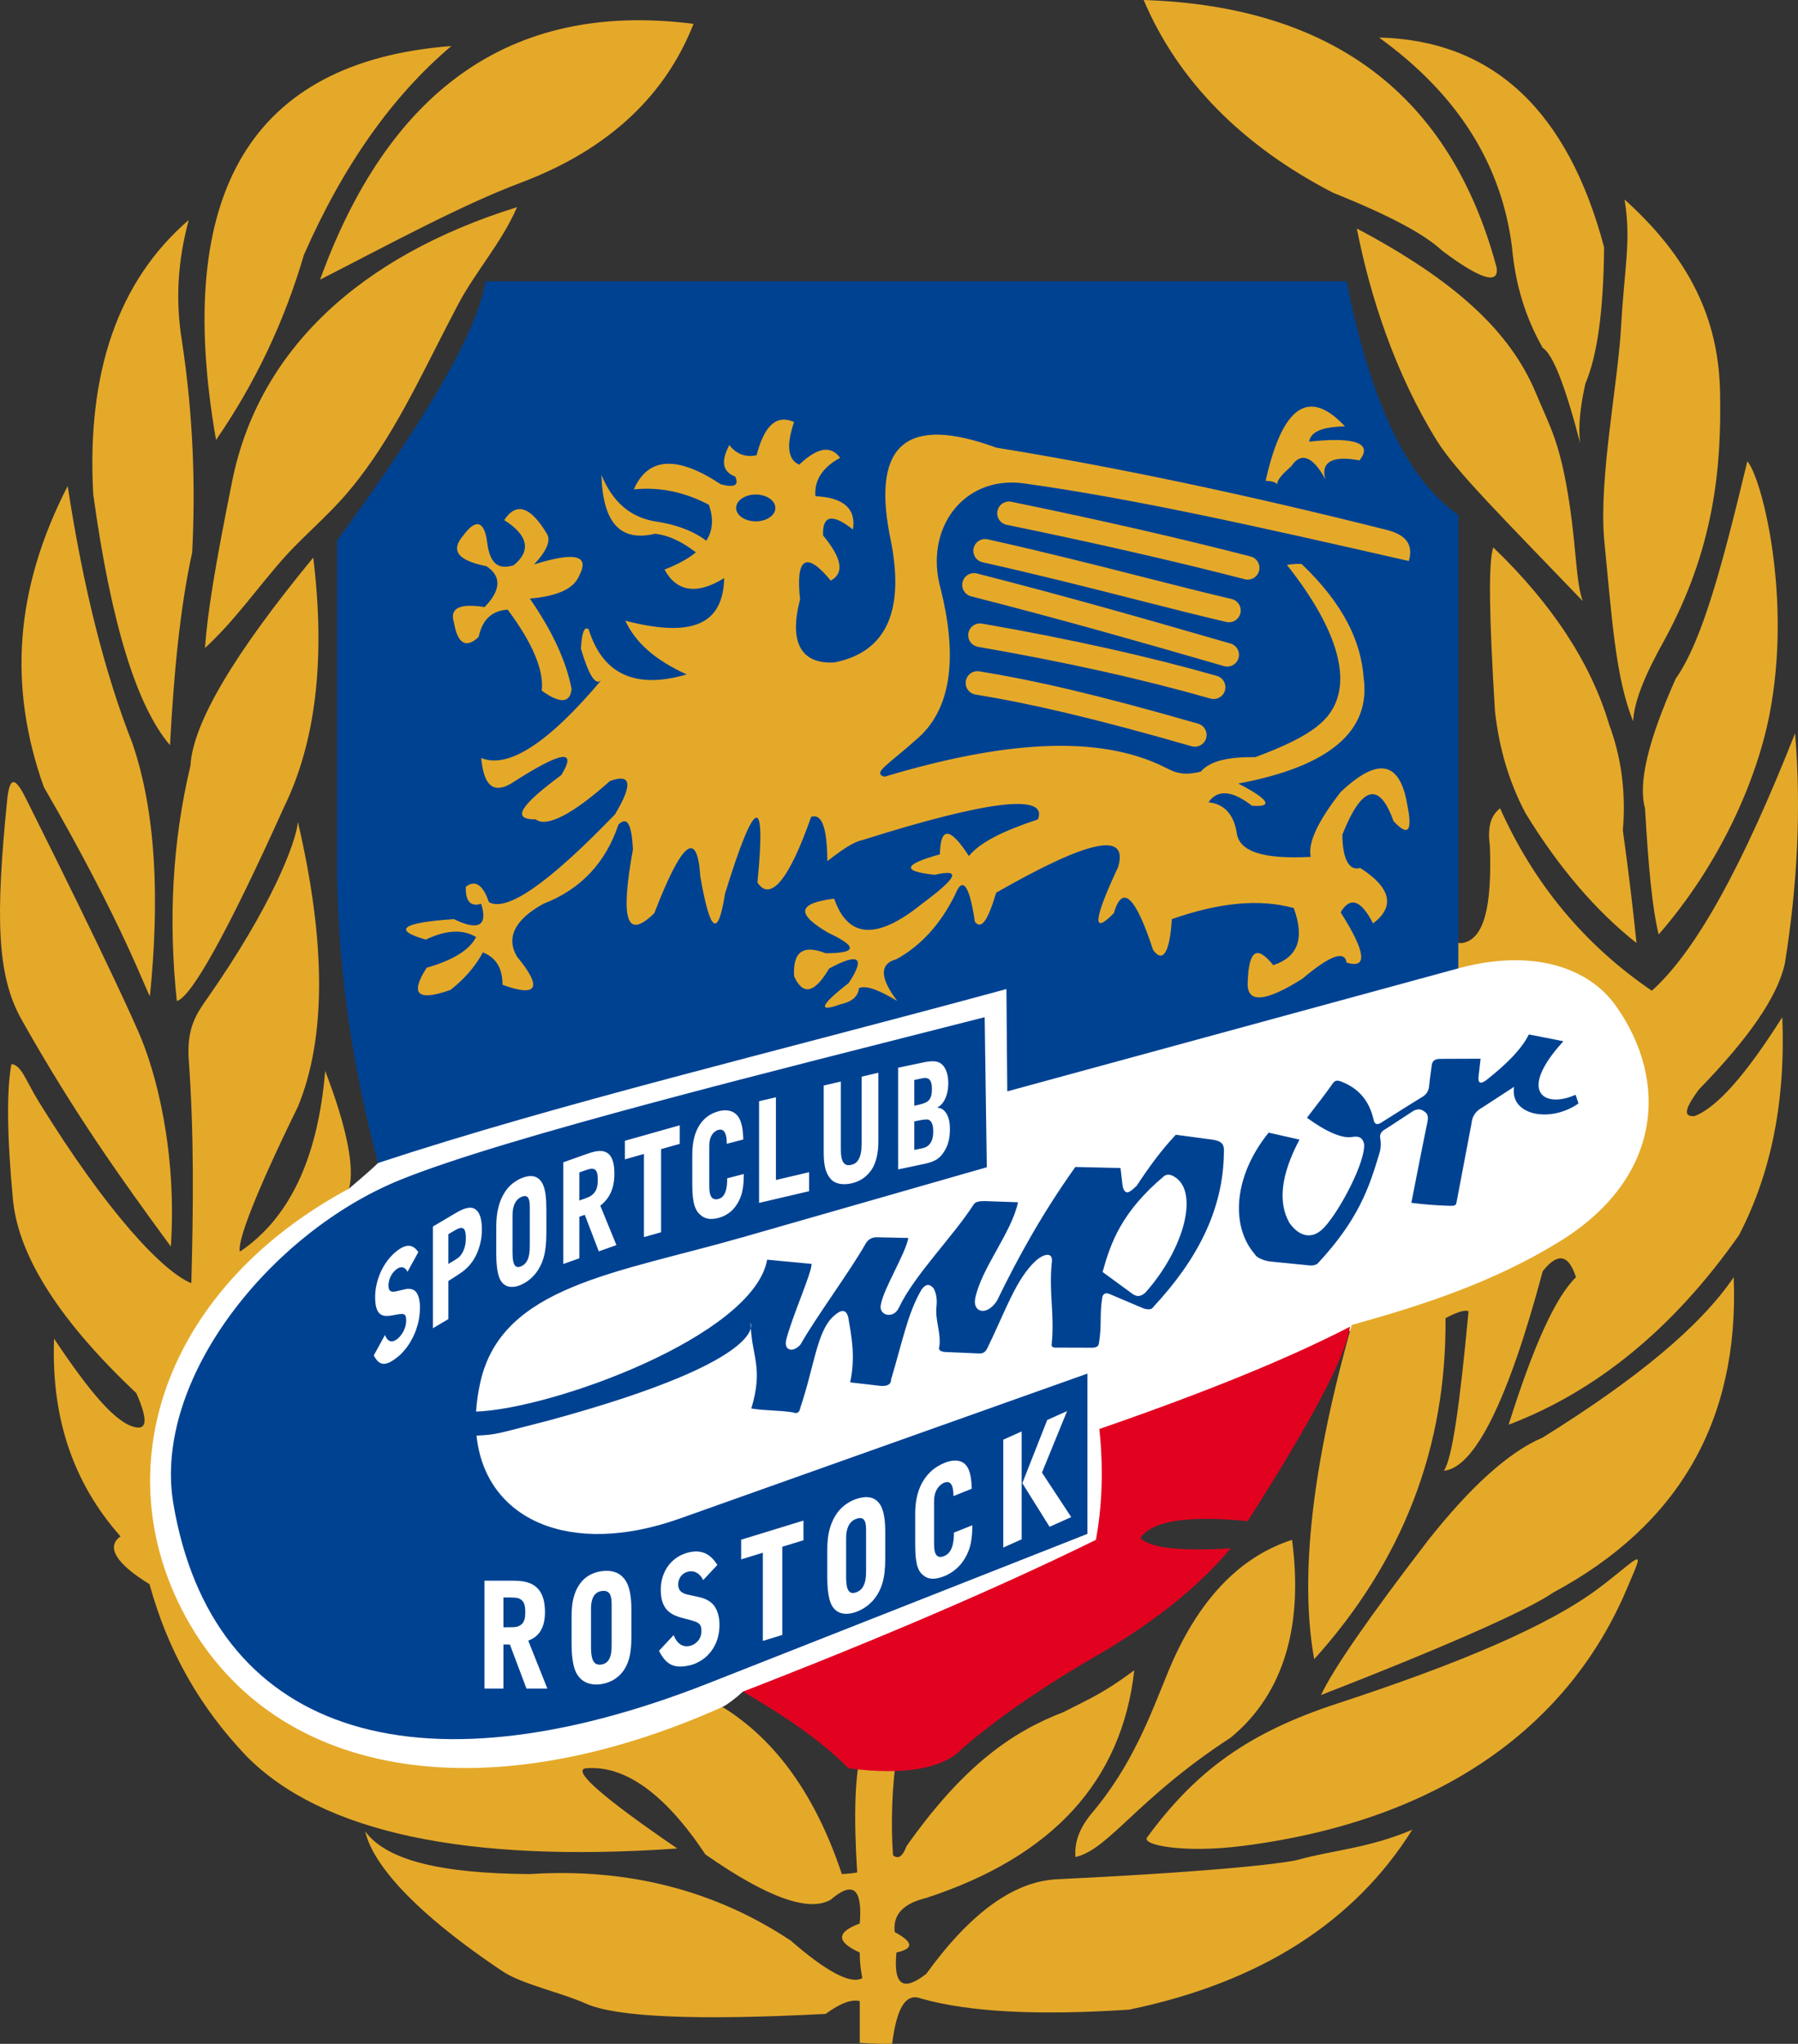
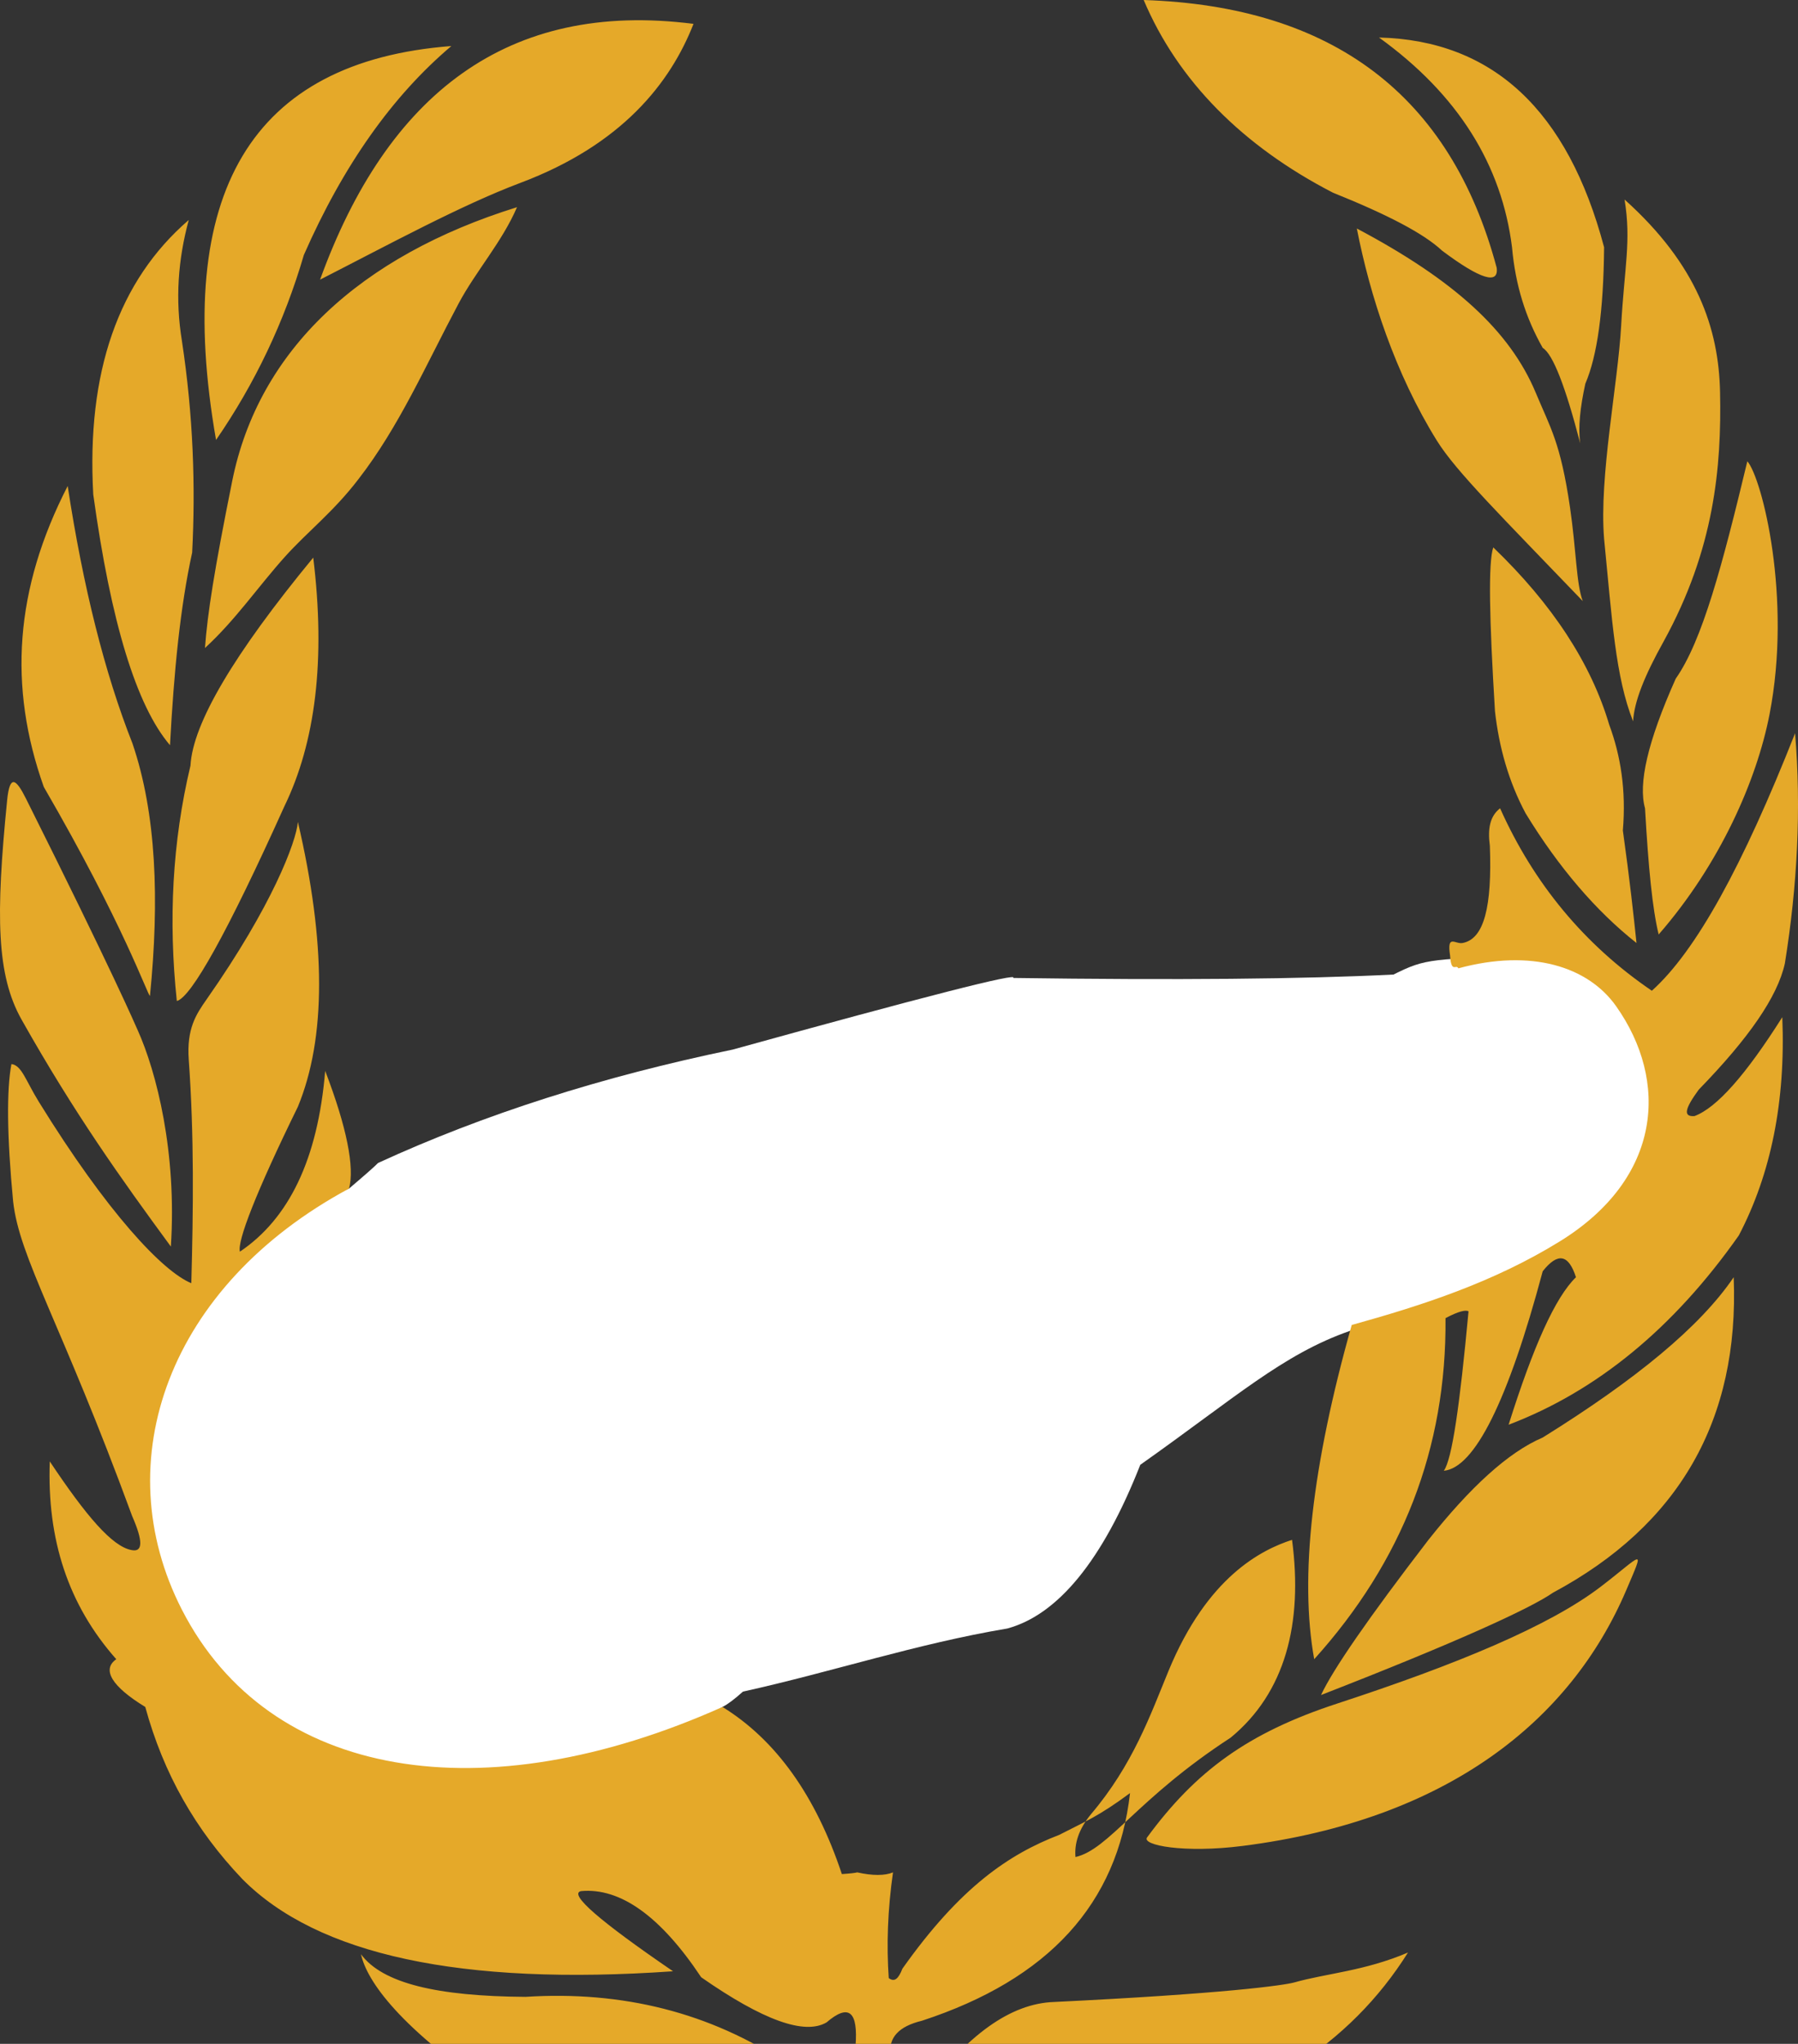
<svg xmlns="http://www.w3.org/2000/svg" version="1.1" id="Ebene_1" x="0px" y="0px" width="551.776px" height="627.215px" viewBox="0 0 551.776 627.215" enable-background="new 0 0 551.776 627.215" xml:space="preserve">
  <rect x="0" y="0" width="551.776" height="627.215" fill="#333333" stroke="none" />
  <g>
    <path fill-rule="evenodd" clip-rule="evenodd" fill="#FFFFFF" d="M427.643,299.069c10.146-5.092,11.534-4.702,44.874-5.889   c33.579,6.89,51.938,57.261,22.632,80.199c-14.651,10.029-31.291,19.938-80.831,35.025c-20.583,7.152-35.255,20.531-64.386,41.115   c-11.513,29.305-25.293,46.051-40.817,50.238c-27.846,4.666-54.013,13.389-81.113,19.361c-2.552,2.297-4.645,3.867-6.279,4.709   c-11.185,7.25-17.351,11.002-18.501,11.258c-26.697,7.229-49.649,10.799-68.855,10.713c-41.028,5.242-70.519-16.734-88.475-65.928   c-1.483-32.705-0.436-55.645,9.682-69.338c18.054-26.426,36.581-40.527,51.545-45.789c4.969-4.223,7.934-6.838,8.896-7.85   c32.445-14.914,68.727-26.514,108.847-34.801c59.221-16.396,87.916-23.722,86.084-21.978   C361.008,300.813,399.907,300.464,427.643,299.069L427.643,299.069z" />
-     <path fill-rule="evenodd" clip-rule="evenodd" fill="#E5A929" d="M350.979,0c58.087,1.919,94.195,29.305,108.324,82.159   c0.697,5.232-4.885,3.663-16.746-5.233c-5.582-5.233-16.571-10.99-33.491-17.792C381.33,44.83,361.444,24.77,350.979,0L350.979,0z    M423.194,11.513c34.887,0.872,57.912,22.328,69.076,64.367c-0.174,19.536-2.094,33.317-5.757,41.865   c-1.569,7.152-2.267,13.431-1.569,18.315c-4.535-17.443-8.373-27.386-11.513-29.305c-5.233-9.245-8.373-19.188-9.42-30.875   C460.872,50.761,447.615,29.131,423.194,11.513L423.194,11.513z M416.392,70.123c29.773,15.786,46.971,31.33,54.946,50.499   c4.415,10.612,7.548,15.129,10.467,35.062c1.947,13.3,1.919,23.549,3.924,28.782c-24.769-25.816-38.882-39.771-44.742-49.19   C428.151,114.644,420.403,90.707,416.392,70.123L416.392,70.123z M498.55,61.227c22.328,20.06,28.899,39.575,29.306,59.133   c0.477,22.966-1.745,48.145-17.27,76.403c-5.931,10.64-9.07,18.49-9.419,24.595c-5.407-13.606-6.454-31.224-8.896-55.994   c-1.569-19.188,4.235-47.394,5.233-65.413C498.501,81.948,500.644,73.96,498.55,61.227L498.55,61.227z M509.017,286.771   c18.839-21.63,30.078-47.311,34.015-67.506c6.968-35.75-2.268-72.478-6.804-77.711c-7.675,31.921-13.779,55.034-21.979,66.721   c-8.722,19.537-11.512,32.271-9.419,39.771C505.876,266.363,507.098,278.922,509.017,286.771L509.017,286.771z M458.256,167.981   c18.142,17.443,30.003,35.584,35.585,54.423c3.488,9.419,5.232,20.06,4.187,32.445c2.093,15.001,3.313,26.165,4.187,34.538   c-12.386-9.768-23.898-23.2-34.016-39.771c-5.232-9.768-8.198-20.409-9.419-31.398   C457.034,189.611,456.686,172.691,458.256,167.981L458.256,167.981z M414.821,406.609c-12.211,43.258-16.048,77.447-11.513,102.566   c27.037-30.002,40.644-64.715,40.295-104.66c3.925-2.094,6.192-2.617,7.064-2.094c-2.704,29.043-5.059,45.441-7.588,48.93   c9.419-0.871,19.711-21.369,30.352-61.227c4.622-5.844,7.937-5.234,10.204,1.83c-6.366,6.193-13.082,21.195-20.67,45.268   c27.037-10.291,50.586-29.566,70.646-58.088c9.855-18.838,14.392-41.08,13.345-66.983c-11.251,17.793-20.147,27.823-26.95,30.352   c-3.576,0.262-2.965-2.268,1.308-8.111c15.264-15.699,24.16-28.433,26.428-38.725c3.838-23.897,5.059-47.446,3.14-70.646   c-16.048,40.644-30.352,66.809-43.958,79.019c-20.757-14.129-36.282-32.968-46.574-55.994c-3.14,2.442-3.837,6.28-3.14,11.513   c0.698,18.665-1.744,28.607-8.373,29.829c-2.235,0.452-4.877-2.906-3.83,3.897c0.349,5.582,1.923,2.428,2.522,3.882   c22.502-6.105,39.85-0.505,48.405,11.583c16.185,22.867,14.289,52.74-17.269,72.217C458.507,393.406,436.8,400.504,414.821,406.609   L414.821,406.609z M532.042,391.955c1.744,43.785-16.746,76.055-55.47,96.813c-6.979,4.885-30.353,15.525-71.171,31.398   c3.664-7.85,14.479-23.549,32.969-47.621c12.734-16.047,24.421-26.863,35.062-31.398   C502.039,423.355,521.75,407.131,532.042,391.955L532.042,391.955z M396.506,472.545c3.401,25.643-2.093,46.924-18.839,60.703   c-28.762,18.715-37.353,34.307-47.621,36.633c-0.349-4.012,0.872-8.373,4.71-13.084c12.908-15.176,18.331-30.652,23.811-43.957   C370.495,483.871,387.087,475.598,396.506,472.545L396.506,472.545z M352.024,563.861c-1.755,2.391,11.302,4.91,29.305,2.617   c62.872-8.012,100.675-38.471,117.744-78.496c5.902-13.84,5.131-10.975-7.849-1.045c-15.849,12.121-44.34,23.895-80.851,35.846   C382.894,531.777,366.935,543.568,352.024,563.861L352.024,563.861z M91.418,252.233c8.674,37.208,8.674,66.339,0,87.394   c-12.908,26.338-18.665,41.34-17.792,44.48c15.001-10.119,23.897-28.26,26.166-55.471c6.628,17.268,9.07,29.652,7.326,36.107   C51.739,394.523,32.408,448.314,55.833,494c26.766,52.199,92.532,62.623,165.888,29.83c16.397,10.115,28.607,27.211,36.631,51.283   c2.616-0.174,4.186-0.35,4.709-0.523c-1.133-17.443-0.697-29.828,1.309-37.678c4.71,1.047,8.46,1.047,10.989,0   c-1.657,11.512-2.006,22.414-1.308,32.445c1.744,1.307,2.965,0.262,4.186-2.879c17.705-25.031,32.707-35.148,48.145-41.08   c7.937-4.098,11.949-5.58,21.717-12.82c-3.837,33.928-24.944,57.127-63.843,69.861c-7.239,1.744-10.292,5.232-9.681,10.467   c5.756,3.139,5.93,5.059,0.523,6.279c-0.959,10.029,2.006,12.123,9.158,6.541c13.693-18.926,27.212-28.607,40.556-29.043   c52.156-2.529,70.559-5.102,73.786-6.02c9.657-2.74,21.543-3.488,34.8-9.156c-17.792,28.346-46.574,46.836-86.868,55.209   c-27.91,1.83-49.017,0.783-63.844-3.402c-4.709-1.832-7.5,2.791-8.896,13.867c-2.965,0.088-6.105,0-9.943-0.262   c0-6.889,0-11.164,0-12.82c-2.442-0.611-5.844,0.523-10.466,3.924c-40.033,2.094-64.409,0.949-73.524-3.139   c-7.806-3.5-19.635-5.924-25.642-9.943c-30.011-20.08-40.295-34.539-42.126-42.91c6.541,8.895,23.287,12.908,50.499,13.082   c29.829-1.918,56.692,4.885,80.066,20.408c10.815,9.42,18.49,13.605,21.979,11.514c-0.785-4.012-0.785-6.455-0.785-7.85   c-7.326-3.314-7.152-6.279,0-8.896c0.872-10.814-2.093-13.17-8.896-7.326c-6.716,3.924-19.45-0.611-38.463-13.867   c-12.472-18.752-24.857-27.561-36.894-26.428c-3.837,0.873,5.669,9.158,28.259,24.596c-65.151,4.535-109.109-5.059-132.135-28.258   c-14.478-15.176-24.247-32.445-29.829-52.855c-10.291-6.279-13.431-11.512-8.896-14.652   c-14.827-16.744-21.281-36.805-20.409-60.703c11.164,16.746,19.188,26.166,25.118,27.213c3.467,0.697,3.554-2.699,0.157-10.451   C18.679,405.65,5.945,386.113,4.026,368.67c-1.919-20.148-2.006-34.277-0.523-42.127c3.139,0.35,4.373,5.031,8.373,11.512   c21.128,34.234,38.114,52.158,46.836,55.732c0.61-22.502,0.886-45.293-0.785-68.553c-0.686-9.549,2.23-13.921,5.495-18.577   C83.557,277.936,90.895,258.339,91.418,252.233L91.418,252.233z M7.946,245.027c26.658,53.315,33.633,69.609,34.282,71.049   c5.814,12.902,12.094,37.621,10.204,66.461c-15.396-20.973-29.578-40.846-45.789-69.6c-7.701-13.658-8.016-31.731-4.45-67.383   C2.991,237.567,4.912,238.959,7.946,245.027L7.946,245.027z M20.772,149.142c-16.222,31.573-18.315,61.489-7.326,92.364   c24.681,42.561,31.859,63.954,32.576,64.105c2.923-29.476,1.985-55.819-5.364-77.449C32.11,206.531,25.482,180.017,20.772,149.142   L20.772,149.142z M96.128,171.121c-24.42,29.654-36.98,50.935-37.678,63.843c-5.582,23.375-6.803,47.446-4.187,72.216   c4.361-1.047,15.525-20.932,32.968-59.657C96.826,227.813,99.966,202.52,96.128,171.121L96.128,171.121z M57.927,67.507   c-21.63,18.664-31.399,46.749-29.305,84.252c5.407,39.248,13.257,64.89,23.549,76.926c1.22-22.851,3.14-42.388,6.803-59.133   c1.046-20.234,0.349-41.864-3.14-64.89C53.741,91.927,54.613,79.717,57.927,67.507L57.927,67.507z M158.663,63.582   c-48.231,15.001-79.311,43.896-87.392,83.991c-5.574,27.657-7.587,40.73-8.372,51.284c9.309-8.509,16.405-18.944,24.531-27.985   c6.947-7.731,14.928-13.812,22.566-23.822c12.478-16.083,20.651-34.941,30.726-53.88C145.999,83.25,154.076,74.255,158.663,63.582   L158.663,63.582z M138.516,14.129C77.115,18.839,53.042,59.134,66.3,135.013c11.949-17.356,20.932-36.195,26.95-56.778   C105.373,50.674,120.462,29.393,138.516,14.129L138.516,14.129z M212.825,7.326C155.698,0,118.805,29.043,98.222,85.822   c21.002-10.725,43.339-22.883,61.463-29.696C190.897,44.396,205.739,25.424,212.825,7.326L212.825,7.326z" />
-     <path fill-rule="evenodd" clip-rule="evenodd" fill="#004292" d="M413.251,86.346c7.588,38.201,19.014,61.052,34.277,71.692   v139.129l-138.414,37.749l-0.262-31.399c-73.089,19.885-137.193,35.061-192.839,53.377c-7.675-28.781-12.036-57.563-12.559-87.392   V165.888c28.083-38.376,43.26-64.715,45.527-79.543L413.251,86.346L413.251,86.346z" />
-     <path fill-rule="evenodd" clip-rule="evenodd" fill="#E20220" d="M228.001,519.119c42.736-16.57,78.845-32.096,108.324-46.574   c1.744-9.594,2.442-20.758,1.047-34.016c32.271-11.162,58.087-21.629,76.926-31.398c-1.395,9.42-12.036,29.307-31.398,59.658   c-18.315-1.744-29.305-0.174-32.968,5.232c3.313,3.141,12.385,4.012,27.735,3.141c-9.594,11.512-23.025,22.326-40.295,32.445   c-16.048,9.244-30.003,18.664-41.864,28.781c-5.757,6.279-17.618,8.547-35.062,6.279   C251.55,533.771,240.038,526.098,228.001,519.119L228.001,519.119z" />
-     <path fill-rule="evenodd" clip-rule="evenodd" fill="#004292" d="M338.366,390.348c3.107,2.273,6.215,4.545,9.323,6.818   c1.612,1.064,2.754,0.406,3.829-0.5c12.214-13.801,16.403-31.143,8.866-35.559c-1.095-0.725-2.35-0.869-3.222-0.131   C344.222,371.91,340.869,381.273,338.366,390.348L338.366,390.348z M302.179,312.154c-62.596,15.965-147.099,36.781-179.504,49.979   c-39.605,16.131-75.957,61.217-69.457,99.422c11.841,69.613,73.182,90.869,164.318,54.947l116.173-45.789v-49.189l-125.07,44.48   c-33.965,12.08-59.751,0.225-62.401-25.443c6.682-0.348,5.949-0.525,22.371-4.703c70.697-19.244,61.234-30.885,61.73-29.813   c0.259,10.26,4.047,13.428,0.231,26.195c4.81,0.748,8.048,0.449,12.858,1.199c1.072,0.455,1.913,0.193,2.239-1.641   c4.228-12.494,5.051-23.445,10.206-27.949c2.118-1.91,3.786-2.336,4.463,0.512c0.956,5.688,2.258,11.986,0.564,19.863   c3.188,0.363,6.376,0.729,9.563,1.094c2.036,0.064,3.034-0.594,2.991-1.971c3.512-11.68,5.053-20.264,9.373-27.645   c1.591-2.109,2.669-1.438,3.674-0.365c0.661,1.299,1.131,2.852,0.921,5.311c-0.59,4.363,1.437,8.201,0.846,12.564   c-0.367,0.926,0.157,1.484,1.576,1.674c3.393,0.146,6.786,0.295,10.18,0.441c1.542,0.117,2.338-0.188,3.12-1.891   c5.574-11.525,8.649-20.824,14.626-26.461c2.439-2.191,5.622-3.135,4.979,0.748c-0.868,9.258,0.881,15.377,0.013,24.635   c-0.214,0.908,0.35,1.305,1.688,1.189c3.56,0.01,7.118,0.021,10.676,0.033c1.482,0.01,2.018-0.563,2.119-1.396   c0.967-5.953,0.1-8.373,1.066-14.326c0.356-0.76,0.86-1.342,2.395-0.674c3.647,1.568,6.512,2.746,10.159,4.314   c1.64,0.537,2.694,0.363,3.161-0.521c12.939-13.934,21.542-29.387,21.577-47.842c0.049-1.48-0.27-2.842-3.15-3.35   c-3.87-0.518-7.739-1.035-11.61-1.555c-4.586,4.852-8.404,10.168-11.989,15.629c-1.706,1.592-3.466,3.482-4.312,0.293   c-0.227-1.904-0.452-3.811-0.68-5.717c-4.62-0.105-9.24-0.211-13.861-0.318c-10.272,14.447-17.686,27.945-24.065,41.098   c-3.267,4.928-7.592,3.387-6.634-0.887c1.926-9.273,11.18-20.113,13.104-29.383c-3.435-0.121-6.869-0.24-10.304-0.361   c-1.442,0.016-2.721,0.15-3.274,1.008c-6.579,10.178-18.234,21.686-22.95,31.678c-1.71,3.748-6.539,2.389-5.499-1.145   c0.874-4.822,7.503-15.4,8.375-20.223c-3.178-0.07-6.358-0.139-9.537-0.209c-1.712-0.07-2.861,0.705-3.625,2.061   c-4.708,8.336-15.172,22.428-19.88,30.764c-2.115,2.598-5.108,2.117-4.482-1.154c1.582-6.664,7.946-20.887,7.84-23.506   l-13.637-1.287c-4.208,23.385-65.956,45.816-89.329,46.609c0.175-2.883,0.602-5.898,1.309-9.041   c6.642-29.533,41.654-33.318,80.588-44.482l74.833-21.455L302.179,312.154L302.179,312.154z M398.79,349.713   c-5.828,11.018-6.575,19.371-3.112,25.52c2.809,4.043,6.872,5.588,10.758,1.375c4.9-5.311,12.656-20.199,12.183-25.523   c-0.51-2.357-2.027-2.428-3.687-2.172c-2.895,0.563-7.972-1.584-13.846-5.891c2.601-3.463,5.382-6.861,7.804-10.391   c0.62-0.902,1.259-1.377,2.952-0.623c4.895,1.949,8.354,5.58,9.712,11.674c0.237,1.211,0.905,1.553,2.007,1.025   c4.326-2.707,8.598-5.459,12.978-8.121c1.251-0.762,1.91-1.857,2.053-3.418c0.195-2.15,0.545-4.293,0.817-6.438   c0.2-1.275,1.141-1.791,2.591-1.789c4.123-0.016,8.246-0.031,12.368-0.049l-0.668,5.854c-0.041,1.744,0.789,1.967,2.491,0.668   c5.924-4.678,10.709-9.338,12.986-13.965c3.538,0.693,7.074,1.385,10.61,2.078c-14.304,15.615-5.828,20.742,3.737,16.428   c0.299,0.893,0.599,1.785,0.896,2.676c-8.937,6.207-21.221,3.488-19.763-5.111c-3.242,2.109-6.484,4.217-9.727,6.326   c-2.037,1.086-3.149,2.697-3.334,4.836c-1.543,8.123-3.085,16.248-4.627,24.371c-0.189,1.068-0.888,1.016-2.448,0.969   c-3.744-0.115-7.599-0.412-11.404-0.9c1.648-8.281,3.22-16.57,4.944-24.842c0.436-2.094-0.273-2.824-1.244-3.373   c-0.91-0.635-1.954-0.621-3.133,0.041c-2.863,1.871-5.728,3.74-8.591,5.609c-0.993,0.473-1.523,1.221-1.59,2.24   c0.278,1.508,0.393,3.313-0.228,5.264c-3.051,10.098-6.174,20.059-19.016,33.797c-0.692,0.369-1.5,0.66-3.124,0.393   c-3.803-0.379-7.606-0.756-11.41-1.133c-2.346-0.344-4.254-1.34-4.678-2.275c-7.417-8.557-6.561-23.877,4.282-37.26   C392.485,348.293,395.638,349.002,398.79,349.713L398.79,349.713z" />
-     <path fill="#E5A929" d="M308.916,161.05c-1.952-0.398-3.212-2.304-2.814-4.256c0.398-1.952,2.305-3.212,4.257-2.813   c27.229,5.585,51.707,11.182,73.433,16.788c1.929,0.492,3.093,2.455,2.602,4.383c-0.492,1.929-2.455,3.093-4.384,2.602   C360.474,172.196,336.109,166.628,308.916,161.05L308.916,161.05z M219.105,167.981c-4.012-4.012-9.768-6.628-17.269-7.85   c-8.198-1.134-13.78-5.931-17.269-14.391c0.436,14.914,5.931,20.583,16.484,18.054c5.494,0.61,11.513,4.012,18.054,10.728   C220.674,171.121,220.587,168.94,219.105,167.981L219.105,167.981z M301.533,172.549c-1.944-0.429-3.173-2.354-2.743-4.299   c0.429-1.944,2.354-3.172,4.299-2.743c17.591,3.909,33.186,7.877,47.434,11.502c9.863,2.51,19.095,4.86,27.441,6.813   c1.944,0.453,3.153,2.396,2.7,4.341c-0.452,1.945-2.396,3.154-4.341,2.701c-8.738-2.046-17.849-4.365-27.583-6.842   C334.162,180.314,318.207,176.254,301.533,172.549L301.533,172.549z M299.39,213.147c-1.968-0.313-3.31-2.162-2.997-4.129   c0.313-1.968,2.161-3.31,4.129-2.998c8.261,1.332,17.314,3.113,28.12,5.667c10.699,2.529,23.369,5.881,39.025,10.392   c1.913,0.546,3.021,2.541,2.475,4.454s-2.541,3.021-4.454,2.475c-15.218-4.385-27.798-7.706-38.686-10.279   C316.222,216.183,307.352,214.431,299.39,213.147L299.39,213.147z M300.133,198.495c-1.968-0.335-3.291-2.204-2.955-4.171   c0.335-1.968,2.203-3.291,4.171-2.955c13.913,2.414,26.691,4.961,38.31,7.547c12.938,2.88,24.175,5.75,33.766,8.498   c1.921,0.547,3.035,2.548,2.488,4.469s-2.548,3.035-4.469,2.488c-9.685-2.775-20.807-5.623-33.34-8.413   C326.819,203.445,314.178,200.932,300.133,198.495L300.133,198.495z M298.019,183.001c-1.938-0.492-3.108-2.461-2.616-4.398   s2.461-3.108,4.397-2.616c28.546,7.295,51.93,14.037,72.704,20.026l5.106,1.472c1.913,0.547,3.021,2.541,2.475,4.455   c-0.547,1.913-2.541,3.021-4.455,2.474l-5.105-1.472C350.243,197.095,327.414,190.514,298.019,183.001L298.019,183.001z    M162.588,183.68c6.89,9.943,11.164,19.188,12.821,27.735c-0.436,4.361-3.489,4.622-9.158,0.523   c0.697-6.018-2.617-14.391-10.466-24.857c-5.059,0.35-7.762,3.227-8.896,8.374c-3.75,3.575-6.454,2.267-7.588-4.448   c-1.396-4.361,1.745-5.931,9.419-4.71c5.059-5.233,5.233-9.507,0.523-12.559c-8.809-1.745-11.077-4.797-7.064-9.42   c3.837-5.233,6.454-4.535,7.326,2.094c0.785,6.366,3.227,8.547,8.111,7.064c5.495-4.448,4.448-9.245-2.878-13.868   c3.663-5.583,8.024-4.274,13.083,4.187c1.308,2.093-0.087,5.32-3.925,9.419c12.472-3.925,17.182-2.878,13.868,3.401   C176.106,180.715,170.96,182.983,162.588,183.68L162.588,183.68z M388.395,147.572c5.146-23.025,13.257-28.607,24.333-16.746   c-6.803,0.174-10.466,1.57-10.989,4.709c14.392-1.57,19.624,0.611,15.438,5.757c-8.023-1.57-11.948,0.349-10.466,5.756   c-3.838-7.065-7.501-8.46-10.466-3.925c-3.14,2.703-4.535,4.535-4.187,5.494C391.272,147.921,390.052,147.572,388.395,147.572   L388.395,147.572z M231.926,151.759c3.323,0,6.018,1.843,6.018,4.118c0,2.274-2.695,4.117-6.018,4.117   c-3.323,0-6.018-1.843-6.018-4.117C225.908,153.602,228.603,151.759,231.926,151.759L231.926,151.759z M221.198,148.619   c-13.432-8.896-22.328-8.373-26.688,1.57c8.373-0.873,16.048,1.047,23.025,4.709c3.14,8.722-1.396,15.176-13.606,19.886   c3.663,6.803,9.943,7.85,18.316,2.617c-0.349,14.478-10.117,18.315-30.352,13.083c3.14,6.715,9.071,12.036,18.839,16.484   c-15.787,4.623-25.817-0.087-30.09-13.867c-1.332-1.029-2.072,0.975-2.376,5.939c2.438,8.274,4.529,11.498,6.271,9.668   c-16.279,19.366-28.577,27.303-36.863,23.901c0.785,8.547,3.75,10.989,9.158,7.85c15.437-9.943,20.408-10.815,15.437-2.617   c-12.734,9.42-15.438,13.693-7.85,13.606c3.227,2.529,11.164-1.396,22.764-11.775c6.454-2.354,7.152,0.873,1.57,10.205   c-20.583,21.368-33.317,30.09-38.725,26.95c-1.832-5.407-4.274-6.89-7.065-4.709c-0.175,4.535,1.483,6.192,4.71,5.233   c2.093,6.803-0.872,8.373-8.373,4.71c-15.96,1.046-19.013,3.314-8.634,6.279c6.018-2.877,11.251-3.314,15.438-0.785   c-1.918,3.837-6.89,7.065-15.176,9.419c-5.233,8.198-2.791,10.379,7.326,6.803c4.012-3.139,7.5-6.977,9.943-11.513   c3.925,1.57,6.018,4.71,6.018,9.943c10.727,3.925,12.385,0.959,4.448-8.634c-3.401-5.756-0.785-11.338,8.111-16.223   c11.513-4.448,19.1-12.646,23.025-24.333c2.704-2.529,4.012-0.262,4.448,7.588c-3.925,21.717-2.006,27.997,6.542,19.624   c8.547-22.066,13.169-25.816,14.129-11.251c3.052,17.444,5.407,18.927,7.587,5.233c9.245-29.916,12.646-30.962,9.943-3.401   c3.925,6.018,9.681-0.698,16.484-20.147c3.227-1.046,4.884,3.053,4.971,13.606c4.36-3.401,7.937-5.931,10.99-6.542   c38.638-12.21,56.778-14.216,53.639-6.279c-10.728,3.576-17.705,6.978-21.194,11.251c-5.756-8.896-8.722-9.158-8.896-0.523   c-11.338,3.14-11.774,5.233-1.57,6.279c8.286-1.918,6.891,0.873-3.925,8.896c-14.042,11.338-22.763,10.466-26.95-1.57   c-11.251,1.396-11.774,4.623-1.832,10.466c8.983,4.187,8.983,6.279-0.785,6.279c-6.89-2.703-10.117-0.523-9.681,7.065   c2.704,6.018,6.279,5.233,10.728-2.355c9.158-4.971,11.251-3.489,6.018,4.448c-8.896,6.89-9.507,9.071-2.617,6.541   c3.663-0.785,5.582-2.529,5.756-4.972c2.006-0.959,5.844,0.349,11.774,3.925c-5.494-7.239-5.407-11.426-0.262-12.821   c7.588-4.186,13.519-10.728,18.054-19.886c2.182-5.582,4.361-3.052,6.019,8.373c2.006,2.617,4.013-0.436,6.541-8.896   c28.346-16.222,40.73-18.926,37.416-7.85c-7.587,16.223-8.023,21.02-1.308,14.129c2.616-8.983,6.628-5.233,12.036,11.251   c2.965,4.187,5.146,0.959,5.756-9.419c14.74-5.146,26.95-6.279,37.417-3.402c3.489,9.507,1.134,15.089-6.28,17.531   c-5.059-6.279-7.501-4.622-7.85,5.233c-0.349,6.628,5.408,6.105,16.746-1.047c8.373-7.064,12.996-8.896,13.606-4.971   c6.541,2.006,5.931-3.227-1.832-15.438c2.965-4.971,6.279-3.75,9.942,3.401c6.891-5.146,5.495-10.989-3.925-17.007   c-3.4,0.96-5.407-2.616-5.494-10.205c5.931-15.001,11.338-16.484,15.699-4.187c4.535,4.884,5.931,3.227,4.187-5.233   c-2.268-13.083-8.896-14.565-20.409-3.663c-7.064,9.07-10.117,15.699-9.158,19.885c-14.739,0.785-22.152-1.657-22.764-7.587   c-0.959-5.669-4.012-8.722-8.635-9.158c2.879-4.186,7.501-3.489,13.345,1.047c6.629,0.523,5.32-1.919-4.187-6.803   c27.997-5.233,40.73-16.135,38.463-32.445c-0.784-10.989-6.042-22.546-19.037-34.931c-1.423-0.102-2.568,0.018-4.515,0.262   c16.136,20.409,17.679,33.096,15.702,40.164c-2.028,7.252-7.501,12.21-25.38,18.839c-8.373-0.088-13.868,1.134-16.746,4.448   c-5.756,1.482-8.37,0.006-10.989-1.308c-20.285-10.182-49.54-8.111-86.084,2.878c-3.837-1.221,0.917-3.437,10.466-12.036   c10.872-9.79,11.513-26.602,6.804-45.528c-5.233-18.403,6.914-35.077,25.642-32.445c33.597,4.722,69.077,12.646,118.005,23.81   c1.396-4.884-0.697-7.85-6.279-9.419c-42.562-10.728-82.769-19.275-120.36-25.38c-27.124-9.942-38.026-1.308-32.707,26.688   c4.971,22.851-0.61,36.021-17.007,39.248c-10.117,0.523-13.955-6.105-10.466-19.362c-1.396-12.733,1.831-15.001,9.419-5.756   c4.273-2.354,3.401-6.89-2.355-13.868c-0.262-6.018,2.616-6.978,9.158-1.831c1.047-6.367-2.965-9.855-11.513-10.205   c-0.436-4.797,2.181-8.896,7.588-11.775c-2.791-3.837-6.89-3.314-12.559,2.094c-3.663-1.57-3.925-6.28-1.57-13.083   c-5.233-2.354-9.07,0.785-11.513,10.205c-3.488,0.698-6.279-0.436-8.373-3.14c-2.704,5.146-2.006,8.198,1.832,9.681   C226.78,148.88,225.559,149.753,221.198,148.619L221.198,148.619z" />
+     <path fill-rule="evenodd" clip-rule="evenodd" fill="#E5A929" d="M350.979,0c58.087,1.919,94.195,29.305,108.324,82.159   c0.697,5.232-4.885,3.663-16.746-5.233c-5.582-5.233-16.571-10.99-33.491-17.792C381.33,44.83,361.444,24.77,350.979,0L350.979,0z    M423.194,11.513c34.887,0.872,57.912,22.328,69.076,64.367c-0.174,19.536-2.094,33.317-5.757,41.865   c-1.569,7.152-2.267,13.431-1.569,18.315c-4.535-17.443-8.373-27.386-11.513-29.305c-5.233-9.245-8.373-19.188-9.42-30.875   C460.872,50.761,447.615,29.131,423.194,11.513L423.194,11.513z M416.392,70.123c29.773,15.786,46.971,31.33,54.946,50.499   c4.415,10.612,7.548,15.129,10.467,35.062c1.947,13.3,1.919,23.549,3.924,28.782c-24.769-25.816-38.882-39.771-44.742-49.19   C428.151,114.644,420.403,90.707,416.392,70.123L416.392,70.123z M498.55,61.227c22.328,20.06,28.899,39.575,29.306,59.133   c0.477,22.966-1.745,48.145-17.27,76.403c-5.931,10.64-9.07,18.49-9.419,24.595c-5.407-13.606-6.454-31.224-8.896-55.994   c-1.569-19.188,4.235-47.394,5.233-65.413C498.501,81.948,500.644,73.96,498.55,61.227L498.55,61.227z M509.017,286.771   c18.839-21.63,30.078-47.311,34.015-67.506c6.968-35.75-2.268-72.478-6.804-77.711c-7.675,31.921-13.779,55.034-21.979,66.721   c-8.722,19.537-11.512,32.271-9.419,39.771C505.876,266.363,507.098,278.922,509.017,286.771L509.017,286.771z M458.256,167.981   c18.142,17.443,30.003,35.584,35.585,54.423c3.488,9.419,5.232,20.06,4.187,32.445c2.093,15.001,3.313,26.165,4.187,34.538   c-12.386-9.768-23.898-23.2-34.016-39.771c-5.232-9.768-8.198-20.409-9.419-31.398   C457.034,189.611,456.686,172.691,458.256,167.981L458.256,167.981z M414.821,406.609c-12.211,43.258-16.048,77.447-11.513,102.566   c27.037-30.002,40.644-64.715,40.295-104.66c3.925-2.094,6.192-2.617,7.064-2.094c-2.704,29.043-5.059,45.441-7.588,48.93   c9.419-0.871,19.711-21.369,30.352-61.227c4.622-5.844,7.937-5.234,10.204,1.83c-6.366,6.193-13.082,21.195-20.67,45.268   c27.037-10.291,50.586-29.566,70.646-58.088c9.855-18.838,14.392-41.08,13.345-66.983c-11.251,17.793-20.147,27.823-26.95,30.352   c-3.576,0.262-2.965-2.268,1.308-8.111c15.264-15.699,24.16-28.433,26.428-38.725c3.838-23.897,5.059-47.446,3.14-70.646   c-16.048,40.644-30.352,66.809-43.958,79.019c-20.757-14.129-36.282-32.968-46.574-55.994c-3.14,2.442-3.837,6.28-3.14,11.513   c0.698,18.665-1.744,28.607-8.373,29.829c-2.235,0.452-4.877-2.906-3.83,3.897c0.349,5.582,1.923,2.428,2.522,3.882   c22.502-6.105,39.85-0.505,48.405,11.583c16.185,22.867,14.289,52.74-17.269,72.217C458.507,393.406,436.8,400.504,414.821,406.609   L414.821,406.609z M532.042,391.955c1.744,43.785-16.746,76.055-55.47,96.813c-6.979,4.885-30.353,15.525-71.171,31.398   c3.664-7.85,14.479-23.549,32.969-47.621c12.734-16.047,24.421-26.863,35.062-31.398   C502.039,423.355,521.75,407.131,532.042,391.955L532.042,391.955z M396.506,472.545c3.401,25.643-2.093,46.924-18.839,60.703   c-28.762,18.715-37.353,34.307-47.621,36.633c-0.349-4.012,0.872-8.373,4.71-13.084c12.908-15.176,18.331-30.652,23.811-43.957   C370.495,483.871,387.087,475.598,396.506,472.545L396.506,472.545z M352.024,563.861c-1.755,2.391,11.302,4.91,29.305,2.617   c62.872-8.012,100.675-38.471,117.744-78.496c5.902-13.84,5.131-10.975-7.849-1.045c-15.849,12.121-44.34,23.895-80.851,35.846   C382.894,531.777,366.935,543.568,352.024,563.861L352.024,563.861z M91.418,252.233c8.674,37.208,8.674,66.339,0,87.394   c-12.908,26.338-18.665,41.34-17.792,44.48c15.001-10.119,23.897-28.26,26.166-55.471c6.628,17.268,9.07,29.652,7.326,36.107   C51.739,394.523,32.408,448.314,55.833,494c26.766,52.199,92.532,62.623,165.888,29.83c16.397,10.115,28.607,27.211,36.631,51.283   c2.616-0.174,4.186-0.35,4.709-0.523c4.71,1.047,8.46,1.047,10.989,0   c-1.657,11.512-2.006,22.414-1.308,32.445c1.744,1.307,2.965,0.262,4.186-2.879c17.705-25.031,32.707-35.148,48.145-41.08   c7.937-4.098,11.949-5.58,21.717-12.82c-3.837,33.928-24.944,57.127-63.843,69.861c-7.239,1.744-10.292,5.232-9.681,10.467   c5.756,3.139,5.93,5.059,0.523,6.279c-0.959,10.029,2.006,12.123,9.158,6.541c13.693-18.926,27.212-28.607,40.556-29.043   c52.156-2.529,70.559-5.102,73.786-6.02c9.657-2.74,21.543-3.488,34.8-9.156c-17.792,28.346-46.574,46.836-86.868,55.209   c-27.91,1.83-49.017,0.783-63.844-3.402c-4.709-1.832-7.5,2.791-8.896,13.867c-2.965,0.088-6.105,0-9.943-0.262   c0-6.889,0-11.164,0-12.82c-2.442-0.611-5.844,0.523-10.466,3.924c-40.033,2.094-64.409,0.949-73.524-3.139   c-7.806-3.5-19.635-5.924-25.642-9.943c-30.011-20.08-40.295-34.539-42.126-42.91c6.541,8.895,23.287,12.908,50.499,13.082   c29.829-1.918,56.692,4.885,80.066,20.408c10.815,9.42,18.49,13.605,21.979,11.514c-0.785-4.012-0.785-6.455-0.785-7.85   c-7.326-3.314-7.152-6.279,0-8.896c0.872-10.814-2.093-13.17-8.896-7.326c-6.716,3.924-19.45-0.611-38.463-13.867   c-12.472-18.752-24.857-27.561-36.894-26.428c-3.837,0.873,5.669,9.158,28.259,24.596c-65.151,4.535-109.109-5.059-132.135-28.258   c-14.478-15.176-24.247-32.445-29.829-52.855c-10.291-6.279-13.431-11.512-8.896-14.652   c-14.827-16.744-21.281-36.805-20.409-60.703c11.164,16.746,19.188,26.166,25.118,27.213c3.467,0.697,3.554-2.699,0.157-10.451   C18.679,405.65,5.945,386.113,4.026,368.67c-1.919-20.148-2.006-34.277-0.523-42.127c3.139,0.35,4.373,5.031,8.373,11.512   c21.128,34.234,38.114,52.158,46.836,55.732c0.61-22.502,0.886-45.293-0.785-68.553c-0.686-9.549,2.23-13.921,5.495-18.577   C83.557,277.936,90.895,258.339,91.418,252.233L91.418,252.233z M7.946,245.027c26.658,53.315,33.633,69.609,34.282,71.049   c5.814,12.902,12.094,37.621,10.204,66.461c-15.396-20.973-29.578-40.846-45.789-69.6c-7.701-13.658-8.016-31.731-4.45-67.383   C2.991,237.567,4.912,238.959,7.946,245.027L7.946,245.027z M20.772,149.142c-16.222,31.573-18.315,61.489-7.326,92.364   c24.681,42.561,31.859,63.954,32.576,64.105c2.923-29.476,1.985-55.819-5.364-77.449C32.11,206.531,25.482,180.017,20.772,149.142   L20.772,149.142z M96.128,171.121c-24.42,29.654-36.98,50.935-37.678,63.843c-5.582,23.375-6.803,47.446-4.187,72.216   c4.361-1.047,15.525-20.932,32.968-59.657C96.826,227.813,99.966,202.52,96.128,171.121L96.128,171.121z M57.927,67.507   c-21.63,18.664-31.399,46.749-29.305,84.252c5.407,39.248,13.257,64.89,23.549,76.926c1.22-22.851,3.14-42.388,6.803-59.133   c1.046-20.234,0.349-41.864-3.14-64.89C53.741,91.927,54.613,79.717,57.927,67.507L57.927,67.507z M158.663,63.582   c-48.231,15.001-79.311,43.896-87.392,83.991c-5.574,27.657-7.587,40.73-8.372,51.284c9.309-8.509,16.405-18.944,24.531-27.985   c6.947-7.731,14.928-13.812,22.566-23.822c12.478-16.083,20.651-34.941,30.726-53.88C145.999,83.25,154.076,74.255,158.663,63.582   L158.663,63.582z M138.516,14.129C77.115,18.839,53.042,59.134,66.3,135.013c11.949-17.356,20.932-36.195,26.95-56.778   C105.373,50.674,120.462,29.393,138.516,14.129L138.516,14.129z M212.825,7.326C155.698,0,118.805,29.043,98.222,85.822   c21.002-10.725,43.339-22.883,61.463-29.696C190.897,44.396,205.739,25.424,212.825,7.326L212.825,7.326z" />
    <path fill="#FFFFFF" d="M128.378,384.24c-0.544-0.813-1.147-1.371-1.806-1.676c-0.663-0.299-1.395-0.34-2.2-0.115   c-0.81,0.229-1.706,0.738-2.689,1.523c-1.038,0.834-1.961,1.791-2.771,2.869c-0.814,1.082-1.5,2.238-2.063,3.48   c-0.562,1.236-0.987,2.512-1.28,3.822c-0.292,1.303-0.443,2.613-0.443,3.904c0.004,1.525,0.16,2.705,0.457,3.553   c0.302,0.836,0.713,1.428,1.24,1.752c0.525,0.332,1.129,0.496,1.811,0.49c0.681-0.006,1.404-0.086,2.172-0.254   c0.75-0.15,1.376-0.262,1.875-0.318c0.499-0.064,0.892-0.061,1.18,0.029c0.288,0.088,0.489,0.283,0.612,0.58   c0.119,0.303,0.179,0.744,0.174,1.322c-0.005,0.711-0.101,1.369-0.283,1.975c-0.183,0.607-0.416,1.154-0.7,1.643   c-0.283,0.482-0.576,0.9-0.877,1.246c-0.306,0.344-0.581,0.621-0.828,0.811c-0.576,0.459-1.106,0.705-1.591,0.752   s-0.915-0.098-1.29-0.43c-0.375-0.34-0.687-0.842-0.933-1.531l-3.43,6.266c0.449,0.891,0.924,1.545,1.427,1.965   c0.503,0.422,1.052,0.635,1.642,0.633c0.595,0,1.249-0.189,1.966-0.563c0.718-0.383,1.519-0.922,2.401-1.635   c0.348-0.277,0.745-0.65,1.193-1.115c0.448-0.463,0.906-0.998,1.372-1.604c0.471-0.609,0.906-1.254,1.303-1.941   c0.704-1.242,1.257-2.428,1.651-3.541c0.393-1.107,0.677-2.127,0.846-3.049c0.169-0.93,0.274-1.721,0.311-2.396   c0.037-0.666,0.055-1.184,0.046-1.537c-0.005-0.734-0.051-1.371-0.142-1.906c-0.091-0.545-0.197-1.006-0.329-1.367   c-0.128-0.373-0.252-0.664-0.375-0.877c-0.119-0.217-0.215-0.359-0.279-0.438c-0.27-0.352-0.594-0.609-0.974-0.773   s-0.782-0.254-1.208-0.27c-0.425-0.016-0.841,0.027-1.248,0.125l-2.552,0.59c-0.311,0.078-0.617,0.139-0.919,0.168   c-0.302,0.027-0.576-0.002-0.819-0.098c-0.247-0.094-0.443-0.285-0.59-0.572c-0.146-0.279-0.219-0.703-0.224-1.244   c-0.004-0.074,0.005-0.23,0.023-0.465c0.019-0.234,0.069-0.529,0.142-0.879c0.078-0.352,0.201-0.727,0.37-1.139   c0.165-0.408,0.398-0.82,0.695-1.234c0.293-0.418,0.672-0.813,1.129-1.186c0.526-0.412,1.01-0.637,1.458-0.676   c0.449-0.045,0.846,0.063,1.189,0.313c0.347,0.248,0.626,0.605,0.837,1.068L128.378,384.24L128.378,384.24z M137.589,378.742   c0.702-0.414,1.272-0.752,1.706-1c0.438-0.254,0.785-0.443,1.047-0.578c0.259-0.123,0.478-0.211,0.658-0.262   c0.176-0.047,0.356-0.068,0.536-0.068c0.166-0.006,0.327,0.02,0.497,0.074c0.166,0.059,0.322,0.186,0.463,0.385   c0.142,0.207,0.253,0.523,0.341,0.961c0.088,0.43,0.131,1.021,0.131,1.771c-0.004,0.797-0.077,1.506-0.214,2.117   c-0.142,0.623-0.307,1.152-0.507,1.59c-0.195,0.441-0.39,0.805-0.575,1.076c-0.185,0.273-0.326,0.463-0.429,0.574   c-0.181,0.219-0.409,0.432-0.692,0.648c-0.287,0.221-0.662,0.471-1.14,0.76c-0.473,0.295-1.077,0.652-1.823,1.092V378.742   L137.589,378.742z M132.852,407.605l4.737-2.801v-11.691l2.574-1.65c0.555-0.35,1.116-0.73,1.671-1.129   c0.555-0.408,1.106-0.875,1.647-1.414c0.545-0.535,1.077-1.182,1.593-1.934c0.249-0.359,0.531-0.832,0.849-1.432   c0.312-0.588,0.618-1.293,0.916-2.113c0.297-0.814,0.546-1.732,0.741-2.756c0.195-1.021,0.297-2.139,0.302-3.354   c0.005-1.561-0.155-2.861-0.473-3.908c-0.321-1.049-0.814-1.813-1.486-2.287c-0.375-0.281-0.829-0.445-1.36-0.5   s-1.174,0.043-1.93,0.285c-0.756,0.248-1.657,0.674-2.705,1.293l-7.077,4.186V407.605L132.852,407.605z M157.283,373.293   c-0.005-0.252,0.005-0.582,0.02-0.979c0.021-0.406,0.071-0.846,0.152-1.32c0.087-0.477,0.224-0.953,0.412-1.424   c0.193-0.473,0.462-0.908,0.802-1.295c0.345-0.396,0.787-0.717,1.324-0.955c0.639-0.27,1.142-0.336,1.497-0.199   s0.614,0.4,0.766,0.811c0.157,0.406,0.254,0.883,0.284,1.428c0.036,0.545,0.046,1.094,0.041,1.648v10.842   c0.005,0.436-0.005,0.916-0.021,1.426c-0.021,0.512-0.066,1.027-0.147,1.557c-0.081,0.533-0.218,1.037-0.405,1.523   c-0.188,0.492-0.447,0.93-0.782,1.314s-0.767,0.699-1.294,0.934c-0.721,0.305-1.279,0.305-1.659-0.014   c-0.385-0.309-0.649-0.854-0.792-1.629c-0.137-0.783-0.208-1.725-0.198-2.826V373.293L157.283,373.293z M152.29,384.887   c0,0.467,0.01,1.043,0.041,1.725c0.03,0.689,0.086,1.408,0.172,2.166c0.082,0.758,0.203,1.471,0.366,2.152   c0.228,0.949,0.542,1.713,0.938,2.279c0.401,0.57,0.847,0.988,1.35,1.252c0.502,0.266,1.025,0.416,1.567,0.451   c0.543,0.041,1.076-0.004,1.604-0.119c0.522-0.119,1.009-0.271,1.451-0.469c0.366-0.15,0.787-0.361,1.273-0.643   c0.487-0.273,1.004-0.631,1.553-1.08c0.542-0.441,1.086-0.986,1.628-1.639c0.538-0.643,1.045-1.422,1.512-2.318   c0.467-0.902,0.837-1.855,1.122-2.871c0.279-1.006,0.482-2.107,0.609-3.295c0.126-1.195,0.188-2.52,0.188-3.971v-7.568   c0-1.664-0.076-3.07-0.228-4.217c-0.152-1.152-0.371-2.094-0.66-2.832c-0.289-0.74-0.644-1.324-1.06-1.762   c-0.497-0.529-1.061-0.881-1.68-1.061c-0.619-0.172-1.284-0.203-1.989-0.09c-0.706,0.111-1.441,0.33-2.207,0.668   c-0.706,0.297-1.396,0.695-2.076,1.186c-0.679,0.492-1.318,1.08-1.917,1.777c-0.599,0.699-1.136,1.504-1.608,2.432   c-0.512,1.014-0.914,2.051-1.192,3.1c-0.284,1.051-0.482,2.107-0.594,3.176c-0.112,1.061-0.167,2.127-0.162,3.195V384.887   L152.29,384.887z M177.789,359.787c0.69-0.246,1.263-0.449,1.716-0.604c0.458-0.164,0.83-0.281,1.124-0.357   c0.293-0.084,0.546-0.137,0.747-0.152c0.206-0.023,0.402-0.023,0.587,0.01c0.495,0.064,0.866,0.352,1.113,0.852   c0.248,0.5,0.371,1.293,0.371,2.361c0.01,0.57-0.021,1.135-0.088,1.697c-0.072,0.564-0.227,1.107-0.468,1.627   c-0.248,0.52-0.624,1-1.144,1.447c-0.17,0.146-0.345,0.273-0.521,0.385c-0.18,0.107-0.402,0.221-0.67,0.338   s-0.624,0.258-1.062,0.412c-0.443,0.166-1.01,0.367-1.706,0.615V359.787L177.789,359.787z M177.789,373.393l1.67-0.596   l4.298,11.225l5.411-1.926l-4.947-12.098c1.057-0.822,1.902-1.74,2.541-2.762c0.634-1.018,1.093-2.123,1.376-3.309   c0.278-1.184,0.417-2.438,0.413-3.76c-0.005-1.664-0.18-2.99-0.516-3.977c-0.335-0.986-0.789-1.711-1.366-2.164   c-0.572-0.455-1.216-0.715-1.938-0.785c-0.722-0.063-1.468-0.008-2.247,0.162c-0.778,0.178-1.541,0.408-2.283,0.678l-7.327,2.607   v31.205l4.916-1.748V373.393L177.789,373.393z M191.763,350.082v5.697l5.855-1.654v25.51l5.26-1.486v-25.508l5.729-1.617v-5.697   L191.763,350.082L191.763,350.082z M212.45,363.68c0.005,1.586,0.074,2.895,0.205,3.93c0.136,1.043,0.309,1.877,0.529,2.506   c0.215,0.633,0.445,1.133,0.696,1.5s0.498,0.666,0.739,0.9c0.712,0.766,1.556,1.25,2.524,1.447   c0.969,0.195,2.121,0.125,3.446-0.225c0.257-0.066,0.586-0.174,0.979-0.33c0.398-0.152,0.833-0.365,1.299-0.635   c0.471-0.262,0.942-0.598,1.414-0.994c0.477-0.4,0.921-0.869,1.335-1.422c0.477-0.648,0.864-1.271,1.163-1.873   c0.298-0.609,0.529-1.18,0.696-1.711c0.167-0.533,0.288-1.023,0.372-1.463c0.083-0.439,0.146-0.824,0.188-1.146   c0.037-0.33,0.073-0.623,0.094-0.861c0.026-0.24,0.047-0.494,0.063-0.738c0.016-0.252,0.026-0.561,0.037-0.918   c0.01-0.355,0.021-0.813,0.026-1.367l-5.09,1.314c0.005,1.125-0.074,2.131-0.241,3.025c-0.162,0.885-0.445,1.617-0.837,2.186   c-0.398,0.578-0.938,0.957-1.624,1.141c-0.555,0.137-1.011,0.135-1.367,0c-0.351-0.137-0.628-0.369-0.827-0.693   c-0.194-0.326-0.336-0.701-0.424-1.117c-0.084-0.424-0.136-0.85-0.157-1.277c-0.016-0.428-0.026-0.814-0.021-1.164v-11.861   c-0.005-0.289,0.01-0.641,0.036-1.043c0.032-0.406,0.11-0.836,0.23-1.279c0.121-0.449,0.314-0.881,0.582-1.297   c0.172-0.258,0.361-0.482,0.581-0.689c0.214-0.197,0.439-0.369,0.67-0.498c0.23-0.139,0.456-0.232,0.665-0.285   c0.498-0.121,0.912-0.107,1.236,0.043c0.319,0.156,0.576,0.402,0.759,0.738c0.184,0.336,0.32,0.711,0.404,1.137   c0.089,0.416,0.142,0.834,0.167,1.252c0.026,0.412,0.042,0.775,0.042,1.088l5.059-1.307c-0.01-0.635-0.047-1.318-0.11-2.055   c-0.058-0.736-0.167-1.48-0.33-2.217c-0.163-0.738-0.398-1.428-0.707-2.064c-0.314-0.635-0.728-1.164-1.242-1.592   c-0.539-0.42-1.115-0.703-1.717-0.854c-0.603-0.148-1.195-0.201-1.771-0.166c-0.582,0.037-1.105,0.115-1.571,0.242   c-1.791,0.469-3.299,1.291-4.514,2.477c-1.215,1.186-2.136,2.684-2.754,4.508c-0.618,1.818-0.933,3.926-0.933,6.314V363.68   L212.45,363.68z M232.948,369.148l15.352-3.594v-5.826l-10.182,2.385v-25.381l-5.17,1.211V369.148L232.948,369.148z    M252.785,353.322c-0.005,0.709,0.01,1.441,0.052,2.211c0.037,0.771,0.126,1.537,0.273,2.311c0.147,0.766,0.378,1.506,0.699,2.217   c0.32,0.705,0.757,1.354,1.308,1.939c0.479,0.484,1.056,0.838,1.734,1.061c0.678,0.225,1.408,0.338,2.196,0.336   c0.789,0,1.592-0.096,2.406-0.287c1.062-0.24,2.076-0.656,3.042-1.25c0.967-0.596,1.854-1.412,2.664-2.467   c0.473-0.635,0.856-1.305,1.156-2.02c0.305-0.709,0.542-1.432,0.709-2.158c0.168-0.719,0.294-1.422,0.367-2.098   c0.079-0.672,0.122-1.289,0.142-1.848c0.016-0.557,0.026-1.027,0.021-1.408v-20.662l-5.138,1.205v20.619   c-0.005,1.133-0.084,2.08-0.242,2.834c-0.157,0.76-0.368,1.375-0.62,1.83c-0.252,0.463-0.526,0.818-0.82,1.064   c-0.294,0.238-0.578,0.412-0.852,0.518c-0.278,0.102-0.515,0.17-0.714,0.211c-0.621,0.137-1.13,0.115-1.524-0.063   c-0.394-0.176-0.704-0.459-0.924-0.846s-0.379-0.826-0.473-1.32c-0.095-0.488-0.152-0.984-0.173-1.469   c-0.021-0.492-0.031-0.928-0.026-1.313v-20.576l-5.264,1.232V353.322L252.785,353.322z M275.616,358.869l7.493-1.576   c0.733-0.148,1.412-0.313,2.04-0.492c0.621-0.174,1.201-0.402,1.738-0.68c0.538-0.268,1.038-0.621,1.502-1.051   c0.469-0.434,0.911-0.979,1.328-1.633c0.511-0.803,0.895-1.607,1.153-2.398c0.264-0.799,0.438-1.594,0.527-2.377   c0.084-0.783,0.126-1.557,0.121-2.322c-0.005-1.146-0.127-2.127-0.358-2.936c-0.231-0.814-0.537-1.475-0.911-1.977   c-0.369-0.51-0.77-0.879-1.196-1.115c-0.428-0.236-0.838-0.348-1.233-0.336v-0.213c0.606-0.318,1.148-0.816,1.628-1.498   c0.479-0.689,0.859-1.533,1.139-2.535c0.279-1,0.421-2.137,0.427-3.398c0-0.871-0.09-1.709-0.269-2.502   c-0.18-0.797-0.453-1.512-0.822-2.137c-0.369-0.623-0.838-1.113-1.407-1.469c-0.448-0.266-0.948-0.438-1.507-0.504   s-1.154-0.063-1.792,0.008c-0.632,0.07-1.279,0.178-1.949,0.326l-7.651,1.609V358.869L275.616,358.869z M280.579,344.135   c0.606-0.127,1.196-0.252,1.761-0.355c0.568-0.105,1.079-0.186,1.527-0.223s0.796-0.025,1.044,0.051   c0.395,0.15,0.706,0.41,0.922,0.789c0.216,0.381,0.363,0.816,0.447,1.311c0.079,0.492,0.122,0.994,0.116,1.498   c0,1.057-0.137,1.949-0.399,2.656c-0.27,0.715-0.644,1.275-1.134,1.684c-0.495,0.402-1.075,0.68-1.755,0.816l-2.529,0.531V344.135   L280.579,344.135z M280.579,331.424l2.309-0.486c0.269-0.07,0.58-0.113,0.922-0.137c0.348-0.023,0.69,0.047,1.017,0.203   c0.332,0.158,0.606,0.469,0.822,0.947s0.332,1.186,0.337,2.119c0.006,0.977-0.084,1.768-0.269,2.365   c-0.185,0.605-0.484,1.08-0.906,1.424c-0.416,0.35-0.969,0.629-1.665,0.846c-0.695,0.211-1.549,0.42-2.566,0.627V331.424   L280.579,331.424z" />
    <path fill="#FFFFFF" d="M154.494,490.223c0.818,0,1.496,0,2.033,0.008c0.543,0,0.983,0.016,1.332,0.045   c0.348,0.023,0.647,0.061,0.885,0.121c0.244,0.053,0.476,0.127,0.696,0.232c0.586,0.256,1.026,0.699,1.319,1.324   c0.293,0.623,0.439,1.51,0.439,2.646c0.012,0.607-0.024,1.195-0.104,1.766c-0.086,0.572-0.269,1.09-0.556,1.549   c-0.293,0.459-0.739,0.826-1.356,1.105c-0.202,0.09-0.409,0.158-0.617,0.211c-0.213,0.045-0.476,0.082-0.794,0.104   c-0.317,0.023-0.739,0.039-1.258,0.039c-0.525,0.008-1.197,0.008-2.021,0.008V490.223L154.494,490.223z M154.494,504.658h1.978   l5.093,13.531h6.412l-5.862-14.705c1.252-0.473,2.253-1.127,3.01-1.969c0.751-0.842,1.294-1.842,1.63-2.992   c0.33-1.15,0.495-2.428,0.489-3.834c-0.006-1.768-0.214-3.24-0.611-4.414c-0.397-1.172-0.934-2.111-1.618-2.811   c-0.678-0.699-1.441-1.219-2.296-1.564c-0.854-0.338-1.74-0.563-2.662-0.676c-0.922-0.105-1.826-0.15-2.705-0.143h-8.683v33.107   h5.825V504.658L154.494,504.658z M181.373,493.838c-0.006-0.27,0.006-0.617,0.025-1.033c0.024-0.424,0.084-0.877,0.181-1.357   c0.104-0.482,0.267-0.951,0.491-1.398c0.23-0.447,0.551-0.834,0.957-1.152c0.412-0.324,0.94-0.539,1.583-0.645   c0.763-0.107,1.363-0.041,1.788,0.203s0.733,0.596,0.916,1.072c0.188,0.475,0.303,1.006,0.339,1.596   c0.042,0.588,0.054,1.172,0.048,1.76v11.502c0.006,0.465-0.006,0.971-0.024,1.506c-0.024,0.537-0.079,1.072-0.176,1.613   c-0.097,0.541-0.26,1.039-0.485,1.502c-0.224,0.471-0.533,0.861-0.933,1.178s-0.915,0.529-1.545,0.633   c-0.861,0.123-1.528-0.033-1.982-0.475c-0.46-0.434-0.776-1.086-0.945-1.947c-0.164-0.869-0.249-1.887-0.237-3.055V493.838   L181.373,493.838z M175.409,504.754c0,0.496,0.012,1.109,0.049,1.842c0.037,0.738,0.103,1.518,0.206,2.344   c0.098,0.828,0.243,1.617,0.437,2.385c0.272,1.072,0.648,1.969,1.121,2.68c0.479,0.717,1.012,1.283,1.612,1.703   c0.6,0.422,1.225,0.725,1.873,0.912c0.648,0.195,1.285,0.295,1.915,0.32c0.625,0.018,1.207-0.01,1.734-0.096   c0.436-0.059,0.939-0.166,1.521-0.328c0.582-0.156,1.2-0.393,1.854-0.717c0.648-0.316,1.297-0.746,1.946-1.287   c0.642-0.533,1.249-1.219,1.806-2.039c0.557-0.828,1-1.736,1.339-2.736c0.333-0.99,0.575-2.102,0.727-3.328   c0.151-1.232,0.224-2.619,0.224-4.16v-8.029c0-1.766-0.091-3.279-0.272-4.537c-0.182-1.266-0.443-2.322-0.788-3.188   c-0.346-0.865-0.771-1.584-1.267-2.162c-0.594-0.699-1.267-1.229-2.006-1.592c-0.74-0.354-1.533-0.572-2.376-0.648   c-0.843-0.074-1.722-0.047-2.636,0.098c-0.843,0.121-1.667,0.352-2.479,0.684c-0.812,0.334-1.576,0.779-2.291,1.354   c-0.715,0.574-1.358,1.281-1.921,2.133c-0.612,0.934-1.091,1.924-1.424,2.959c-0.339,1.035-0.576,2.102-0.709,3.205   c-0.133,1.096-0.2,2.211-0.194,3.344V504.754L175.409,504.754z M220.145,480.248c-0.713-1.154-1.504-2.068-2.367-2.742   c-0.869-0.672-1.828-1.104-2.883-1.295c-1.062-0.189-2.236-0.127-3.525,0.182c-1.36,0.334-2.572,0.857-3.633,1.568   c-1.066,0.715-1.966,1.576-2.703,2.594c-0.738,1.012-1.295,2.137-1.679,3.373c-0.383,1.227-0.582,2.537-0.582,3.904   c0.006,1.623,0.21,2.957,0.6,4.014c0.396,1.049,0.935,1.896,1.625,2.521c0.689,0.631,1.48,1.125,2.374,1.484   c0.893,0.357,1.84,0.656,2.847,0.889c0.983,0.238,1.804,0.455,2.458,0.66c0.653,0.197,1.169,0.412,1.546,0.66   c0.378,0.248,0.642,0.561,0.803,0.943c0.156,0.383,0.234,0.883,0.228,1.494c-0.006,0.752-0.132,1.398-0.372,1.945   c-0.24,0.545-0.545,1.002-0.917,1.369c-0.372,0.359-0.755,0.646-1.151,0.855c-0.401,0.201-0.761,0.348-1.084,0.416   c-0.755,0.182-1.451,0.16-2.086-0.049c-0.636-0.209-1.199-0.594-1.69-1.145c-0.491-0.559-0.899-1.258-1.223-2.121l-4.496,4.82   c0.587,1.184,1.21,2.131,1.87,2.846c0.659,0.713,1.378,1.234,2.152,1.545c0.779,0.316,1.636,0.465,2.577,0.451   c0.941-0.023,1.99-0.17,3.147-0.453c0.456-0.109,0.977-0.295,1.564-0.547c0.587-0.254,1.187-0.578,1.798-0.973   c0.617-0.395,1.187-0.848,1.708-1.363c0.923-0.941,1.649-1.904,2.164-2.879c0.516-0.965,0.887-1.896,1.109-2.783   c0.222-0.895,0.36-1.68,0.408-2.375c0.048-0.689,0.072-1.229,0.06-1.607c-0.006-0.781-0.066-1.48-0.186-2.1   c-0.12-0.625-0.258-1.17-0.432-1.625c-0.168-0.463-0.33-0.838-0.492-1.131c-0.155-0.293-0.282-0.496-0.365-0.611   c-0.354-0.518-0.78-0.963-1.277-1.34c-0.498-0.377-1.024-0.688-1.583-0.93c-0.558-0.242-1.103-0.42-1.636-0.533l-3.345-0.734   c-0.408-0.082-0.809-0.182-1.205-0.313c-0.396-0.131-0.755-0.309-1.073-0.541c-0.324-0.23-0.581-0.537-0.773-0.918   c-0.192-0.377-0.288-0.865-0.294-1.441c-0.006-0.082,0.006-0.242,0.03-0.48c0.023-0.24,0.09-0.525,0.186-0.857   c0.102-0.332,0.264-0.664,0.485-1.01c0.216-0.346,0.522-0.658,0.911-0.941c0.384-0.285,0.881-0.502,1.48-0.654   c0.689-0.156,1.325-0.137,1.913,0.061c0.587,0.191,1.108,0.518,1.558,0.967c0.456,0.447,0.821,0.975,1.097,1.578L220.145,480.248   L220.145,480.248z M227.451,472.5v6.043l6.647-2.039v27.063l5.973-1.834V474.67l6.505-1.998v-6.043L227.451,472.5L227.451,472.5z    M259.658,472.293c-0.006-0.27,0.006-0.619,0.024-1.039c0.023-0.428,0.082-0.893,0.176-1.393c0.1-0.5,0.258-1,0.476-1.49   c0.223-0.492,0.534-0.939,0.927-1.336c0.399-0.402,0.91-0.719,1.532-0.945c0.739-0.254,1.321-0.301,1.732-0.139   c0.41,0.164,0.71,0.457,0.886,0.898c0.182,0.439,0.294,0.949,0.329,1.529c0.041,0.58,0.053,1.162,0.046,1.75v11.502   c0.006,0.465-0.006,0.973-0.023,1.512c-0.023,0.543-0.077,1.088-0.17,1.646c-0.094,0.561-0.252,1.09-0.469,1.596   c-0.218,0.512-0.517,0.963-0.904,1.355s-0.887,0.705-1.497,0.928c-0.833,0.285-1.479,0.258-1.919-0.098   c-0.447-0.346-0.751-0.938-0.916-1.766c-0.159-0.84-0.241-1.84-0.229-3.01V472.293L259.658,472.293z M253.882,484.346   c0,0.496,0.012,1.107,0.047,1.832c0.035,0.732,0.1,1.498,0.2,2.305c0.094,0.811,0.234,1.572,0.422,2.303   c0.265,1.02,0.628,1.846,1.086,2.465c0.463,0.627,0.98,1.09,1.561,1.396c0.582,0.307,1.186,0.49,1.814,0.555   c0.628,0.072,1.244,0.049,1.854-0.045c0.604-0.102,1.168-0.24,1.679-0.428c0.422-0.143,0.91-0.344,1.474-0.617   c0.563-0.268,1.162-0.621,1.795-1.07c0.628-0.439,1.256-0.992,1.885-1.658c0.622-0.656,1.209-1.457,1.749-2.383   c0.54-0.936,0.968-1.93,1.297-2.992c0.323-1.055,0.558-2.211,0.705-3.467c0.147-1.262,0.217-2.662,0.217-4.203v-8.029   c0-1.768-0.088-3.262-0.264-4.484c-0.177-1.232-0.429-2.24-0.763-3.039s-0.746-1.436-1.227-1.92   c-0.575-0.586-1.227-0.988-1.943-1.209c-0.716-0.213-1.485-0.279-2.301-0.195c-0.816,0.086-1.667,0.281-2.553,0.602   c-0.816,0.281-1.615,0.668-2.401,1.156c-0.786,0.488-1.526,1.08-2.218,1.789c-0.693,0.711-1.315,1.539-1.861,2.5   c-0.593,1.051-1.056,2.131-1.379,3.23c-0.329,1.102-0.558,2.211-0.687,3.34c-0.129,1.121-0.194,2.248-0.188,3.381V484.346   L253.882,484.346z M280.867,474.363c0.006,1.682,0.081,3.057,0.227,4.133c0.151,1.082,0.343,1.939,0.587,2.57   c0.238,0.635,0.493,1.125,0.772,1.473c0.278,0.346,0.552,0.621,0.819,0.83c0.789,0.691,1.724,1.061,2.798,1.105   c1.075,0.043,2.353-0.227,3.822-0.822c0.284-0.113,0.65-0.283,1.086-0.516c0.441-0.23,0.923-0.529,1.44-0.893   c0.522-0.359,1.045-0.795,1.567-1.297c0.528-0.504,1.022-1.078,1.48-1.734c0.529-0.768,0.959-1.496,1.29-2.186   c0.331-0.695,0.586-1.34,0.772-1.932c0.186-0.594,0.319-1.137,0.412-1.617s0.162-0.898,0.209-1.248   c0.041-0.355,0.081-0.672,0.104-0.93c0.029-0.26,0.053-0.531,0.069-0.795c0.018-0.27,0.029-0.598,0.041-0.979   c0.012-0.379,0.023-0.865,0.029-1.455l-5.645,2.26c0.005,1.191-0.082,2.271-0.268,3.248c-0.181,0.967-0.493,1.791-0.93,2.461   c-0.44,0.682-1.039,1.176-1.8,1.488c-0.615,0.238-1.121,0.313-1.516,0.23c-0.39-0.086-0.697-0.285-0.918-0.596   c-0.215-0.313-0.372-0.686-0.47-1.111c-0.094-0.438-0.151-0.881-0.175-1.33c-0.018-0.451-0.029-0.859-0.023-1.23v-12.584   c-0.006-0.307,0.012-0.682,0.041-1.115c0.035-0.434,0.122-0.906,0.255-1.395c0.134-0.496,0.349-0.988,0.646-1.477   c0.191-0.301,0.4-0.572,0.645-0.828c0.238-0.246,0.487-0.467,0.743-0.645c0.255-0.184,0.505-0.32,0.738-0.414   c0.551-0.213,1.01-0.27,1.37-0.166c0.354,0.115,0.639,0.332,0.842,0.656s0.354,0.701,0.447,1.137   c0.099,0.426,0.157,0.861,0.186,1.301c0.029,0.434,0.047,0.816,0.047,1.148l5.609-2.244c-0.012-0.674-0.052-1.395-0.122-2.162   c-0.063-0.771-0.186-1.543-0.366-2.297c-0.179-0.756-0.44-1.447-0.783-2.07c-0.349-0.619-0.808-1.113-1.377-1.479   c-0.598-0.354-1.236-0.559-1.904-0.613c-0.668-0.057-1.324-0.012-1.963,0.123c-0.645,0.137-1.226,0.311-1.742,0.523   c-1.986,0.803-3.658,1.93-5.006,3.395c-1.348,1.463-2.369,3.209-3.055,5.25c-0.686,2.035-1.034,4.324-1.034,6.857V474.363   L280.867,474.363z M321.378,435.76l-7.643,19.393l8.365,13.391l6.645-2.977l-8.985-13.656l7.712-18.881L321.378,435.76   L321.378,435.76z M307.882,474.914l5.646-2.529v-33.107l-5.646,2.529V474.914L307.882,474.914z" />
  </g>
</svg>